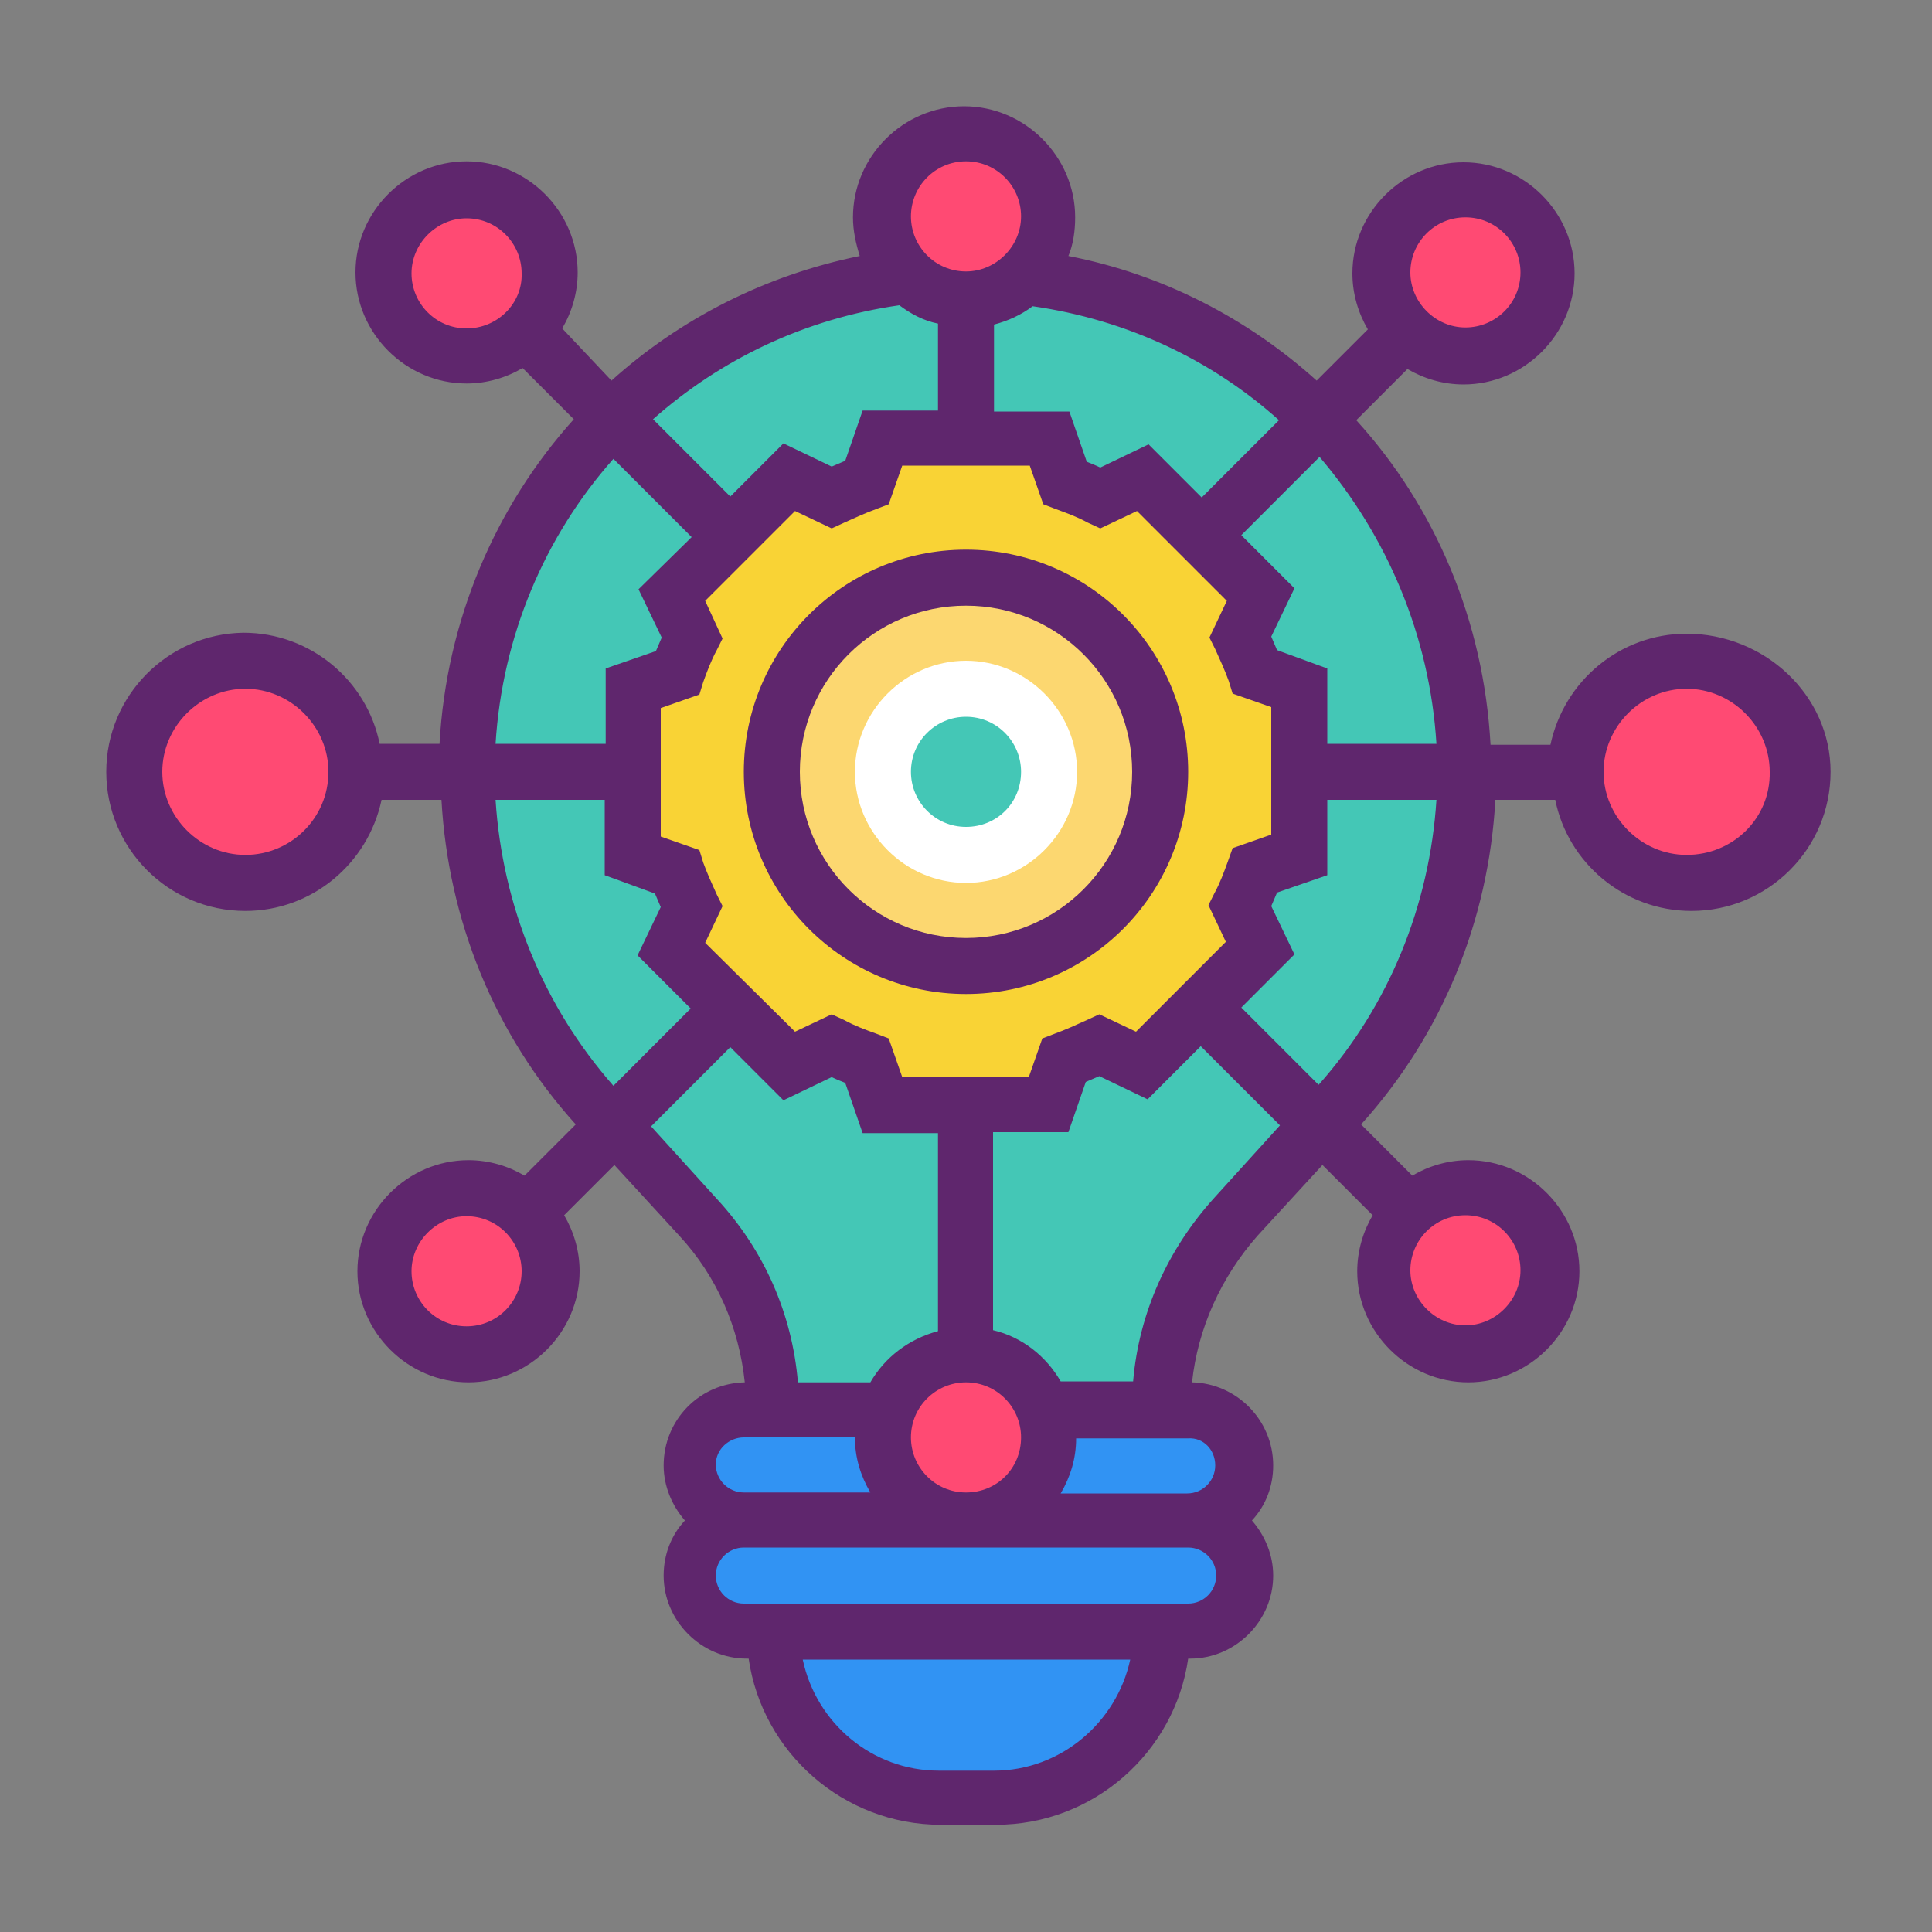
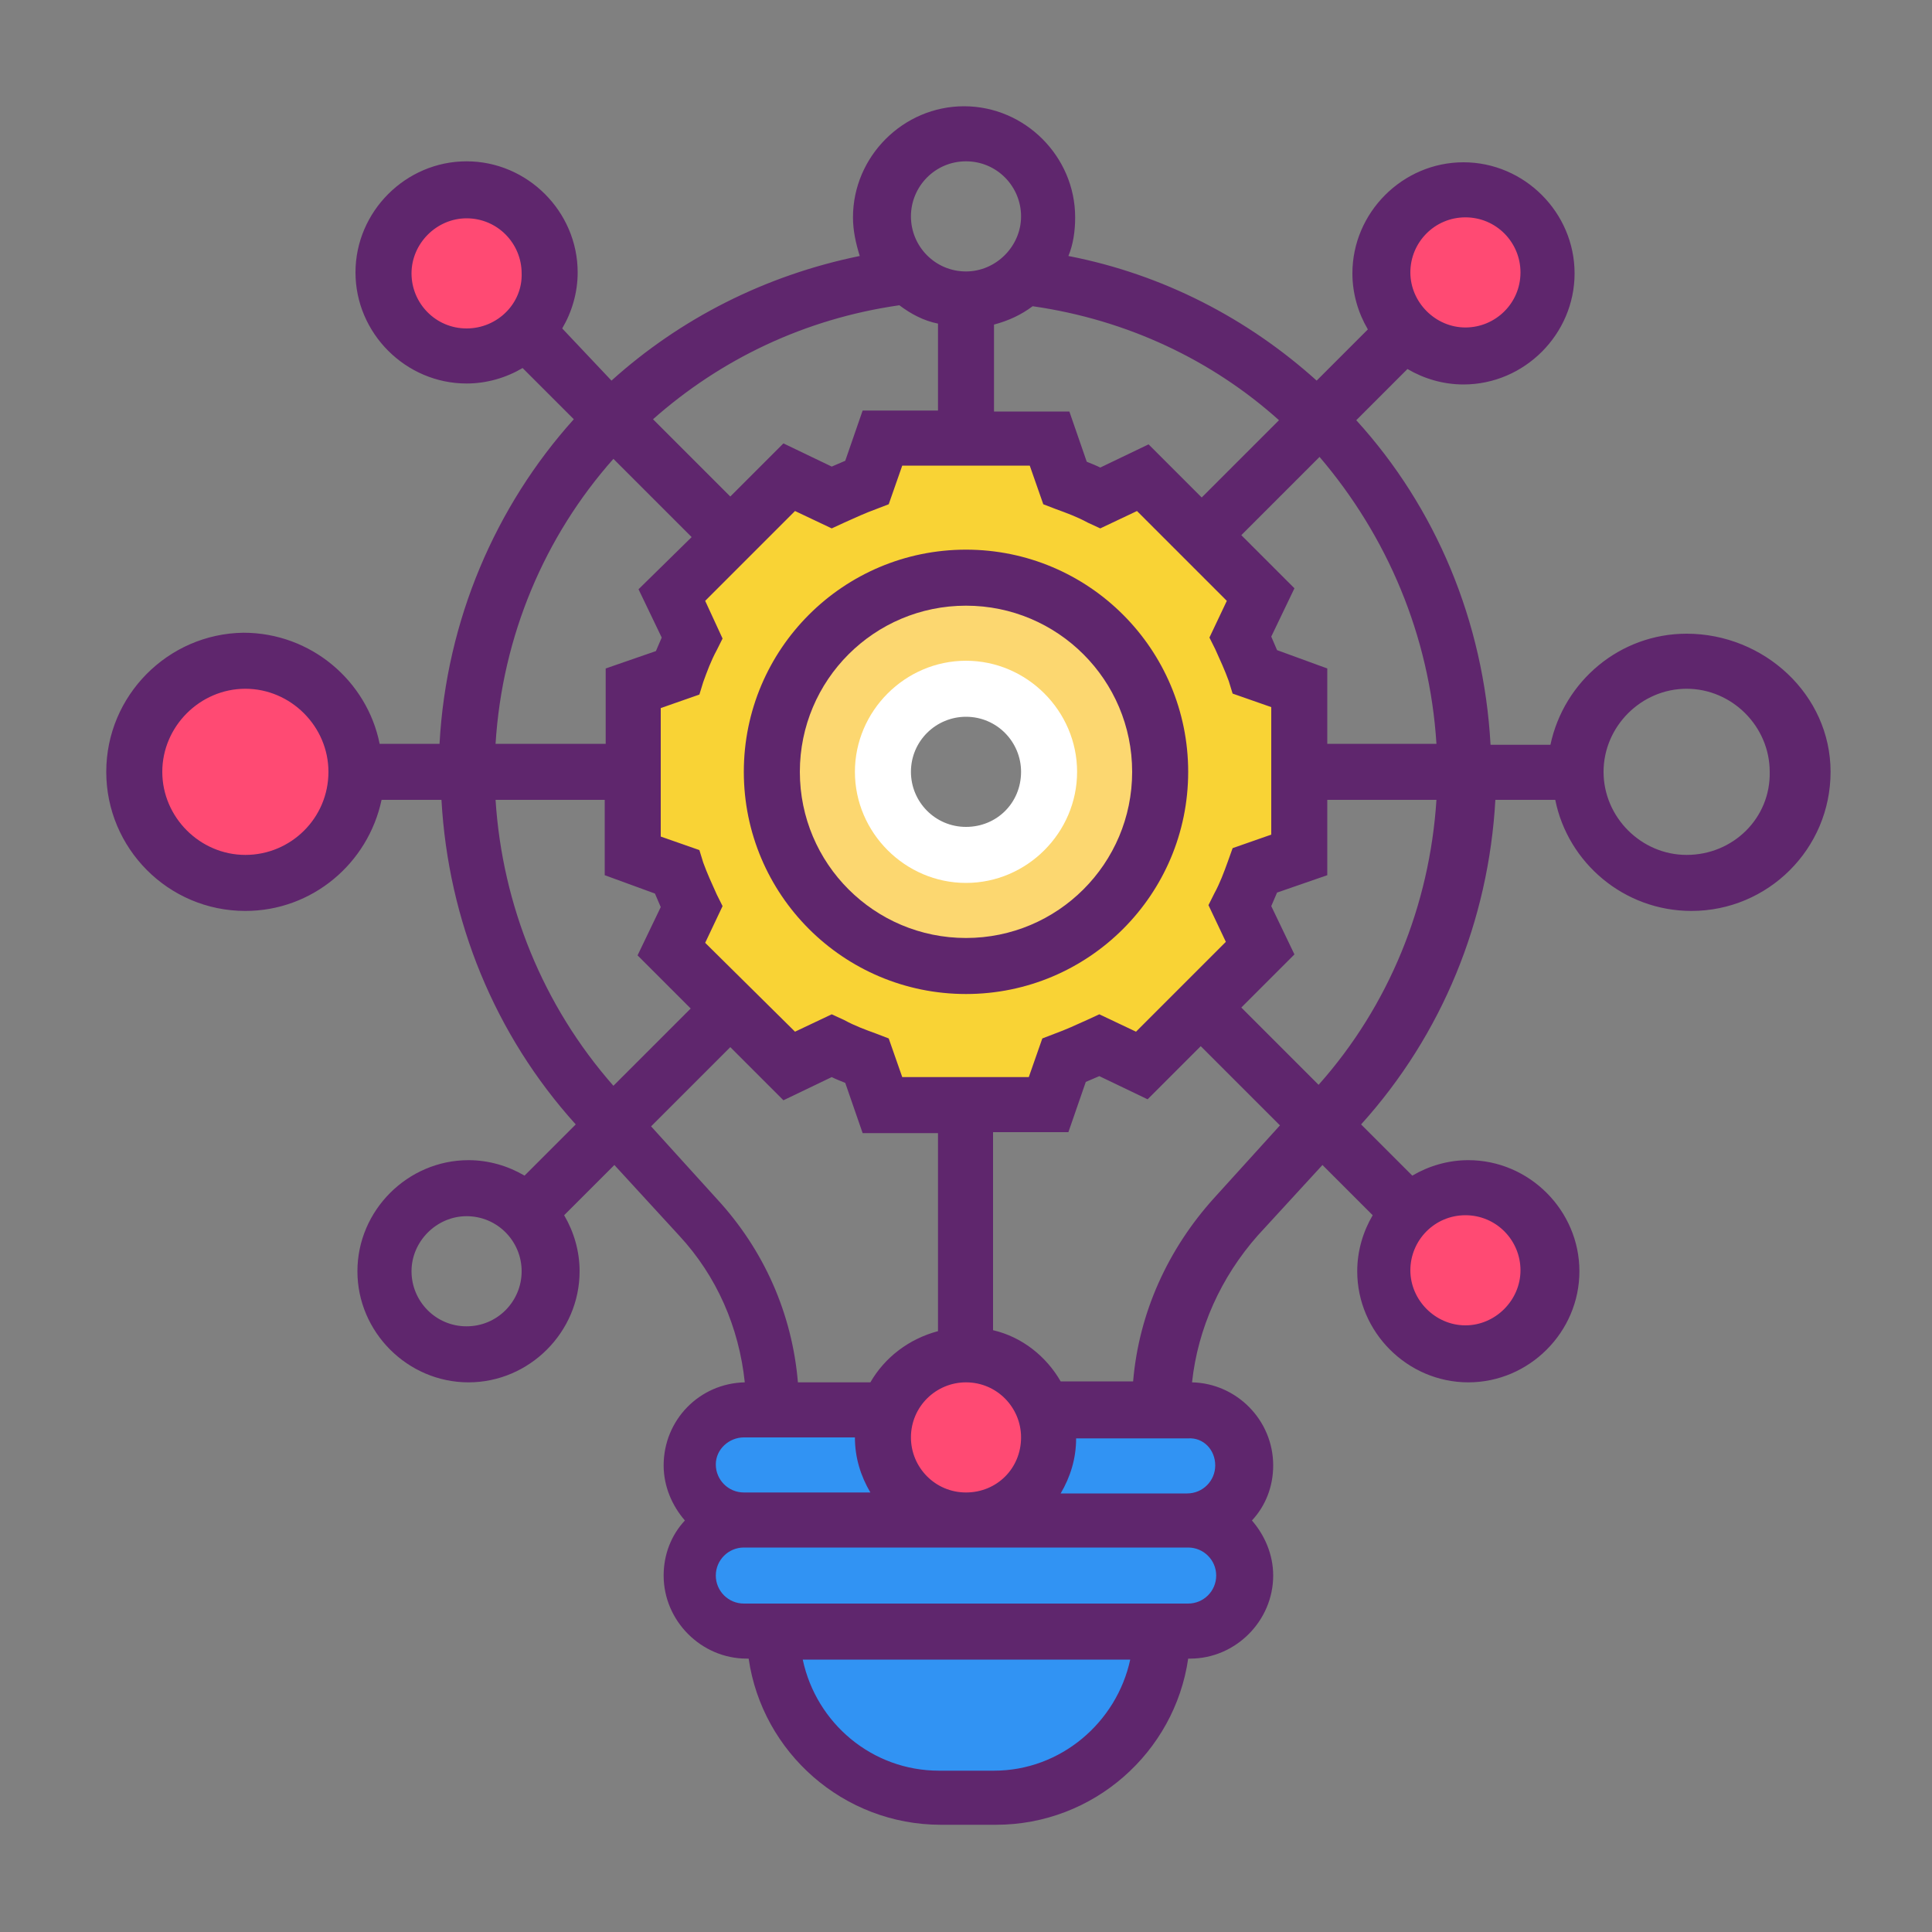
<svg xmlns="http://www.w3.org/2000/svg" version="1.1" id="Layer_5" x="0px" y="0px" viewBox="0 0 200 200" style="enable-background:new 0 0 200 200;" xml:space="preserve">
  <rect x="0" y="0" width="200" height="200" fill="#808080" stroke="none" />
  <style type="text/css">
	.st0{fill:#3193F3;}
	.st1{fill:#44C7B6;}
	.st2{fill:#FCD770;}
	.st3{fill:#F9D335;}
	.st4{fill:#FF4A73;}
	.st5{fill:#5F266D;}
	.st6{fill:#FFFFFF;}
</style>
  <g>
    <g>
      <g>
        <path class="st0" d="M79.9,168.9h40.2c0,9.5-7.7,17.2-17.2,17.2h-5.7C87.6,186.1,79.9,178.4,79.9,168.9z" />
      </g>
      <g>
-         <path class="st1" d="M120.1,145.9c0-7.4,2.8-14.5,7.8-19.9l10.2-11.2c8.7-9.5,13.6-22,13.6-34.9c0-26.5-19.9-48.3-45.6-51.3H93.9     c-25.7,3-45.6,24.8-45.6,51.3c0,12.9,4.8,25.4,13.6,34.9L72.1,126c5,5.4,7.8,12.6,7.8,19.9H120.1z" />
-       </g>
+         </g>
      <g>
        <path class="st0" d="M91.4,148.8c0,4.8,3.8,8.6,8.6,8.6H77c-3.2,0-5.7-2.6-5.7-5.7c0-1.6,0.6-3,1.7-4c1-1.1,2.5-1.7,4-1.7h2.9h12     C91.6,146.8,91.4,147.8,91.4,148.8z" />
      </g>
      <g>
        <path class="st0" d="M123,157.4c3.2,0,5.7,2.6,5.7,5.7c0,1.6-0.6,3-1.7,4c-1,1.1-2.5,1.7-4,1.7h-2.9H79.9H77     c-3.2,0-5.7-2.6-5.7-5.7c0-1.6,0.6-3,1.7-4c1-1.1,2.5-1.7,4-1.7h23H123z" />
      </g>
      <g>
        <path class="st0" d="M108.1,145.9h12h2.9c3.2,0,5.7,2.6,5.7,5.7c0,1.6-0.6,3-1.7,4c-1,1.1-2.5,1.7-4,1.7h-23     c4.8,0,8.6-3.8,8.6-8.6C108.6,147.8,108.4,146.8,108.1,145.9L108.1,145.9z" />
      </g>
      <g>
-         <path class="st2" d="M100,59.8c11.1,0,20.1,9,20.1,20.1s-9,20.1-20.1,20.1s-20.1-9-20.1-20.1S88.9,59.8,100,59.8z M108.6,79.9     c0-4.8-3.8-8.6-8.6-8.6c-4.8,0-8.6,3.8-8.6,8.6c0,4.8,3.8,8.6,8.6,8.6C104.8,88.5,108.6,84.7,108.6,79.9z" />
+         <path class="st2" d="M100,59.8c11.1,0,20.1,9,20.1,20.1s-9,20.1-20.1,20.1s-20.1-9-20.1-20.1S88.9,59.8,100,59.8M108.6,79.9     c0-4.8-3.8-8.6-8.6-8.6c-4.8,0-8.6,3.8-8.6,8.6c0,4.8,3.8,8.6,8.6,8.6C104.8,88.5,108.6,84.7,108.6,79.9z" />
      </g>
      <g>
        <path class="st3" d="M134.5,79.9v8.6l-4.6,1.6c-0.4,1.2-0.9,2.4-1.5,3.6l2.1,4.4l-6.1,6.1l-6.1,6.1l-4.4-2.1     c-1.2,0.6-2.4,1.1-3.6,1.5l-1.6,4.6H100h-8.6l-1.6-4.6c-1.2-0.4-2.4-0.9-3.6-1.5l-4.4,2.1l-6.1-6.1l-6.1-6.1l2.1-4.4     c-0.6-1.2-1.1-2.4-1.5-3.6l-4.6-1.6v-8.6v-8.6l4.6-1.6c0.4-1.2,0.9-2.4,1.5-3.6l-2.1-4.4l6.1-6.1l6.1-6.1l4.4,2.1     c1.2-0.6,2.4-1.1,3.6-1.5l1.6-4.6h8.6h8.6l1.6,4.6c1.2,0.4,2.4,0.9,3.6,1.5l4.4-2.1l6.1,6.1l6.1,6.1l-2.1,4.4     c0.6,1.2,1.1,2.4,1.5,3.6l4.6,1.6V79.9z M120.1,79.9c0-11.1-9-20.1-20.1-20.1s-20.1,9-20.1,20.1s9,20.1,20.1,20.1     S120.1,91,120.1,79.9z" />
      </g>
      <g>
        <path class="st4" d="M151.7,123c4.8,0,8.6,3.8,8.6,8.6c0,4.8-3.8,8.6-8.6,8.6s-8.6-3.8-8.6-8.6c0-2.4,1-4.5,2.5-6.1     S149.3,123,151.7,123z" />
      </g>
      <g>
-         <circle class="st4" cx="174.6" cy="79.9" r="11.5" />
-       </g>
+         </g>
      <g>
        <path class="st4" d="M151.7,19.6c4.8,0,8.6,3.8,8.6,8.6s-3.8,8.6-8.6,8.6c-2.4,0-4.5-1-6.1-2.5c-1.6-1.6-2.5-3.7-2.5-6.1     C143.1,23.5,146.9,19.6,151.7,19.6z" />
      </g>
      <g>
-         <path class="st4" d="M100,13.9c4.8,0,8.6,3.8,8.6,8.6c0,2.4-1,4.5-2.5,6.1s-3.7,2.5-6.1,2.5s-4.5-1-6.1-2.5s-2.5-3.7-2.5-6.1     C91.4,17.7,95.2,13.9,100,13.9z" />
-       </g>
+         </g>
      <g>
        <path class="st4" d="M48.3,19.6c4.8,0,8.6,3.8,8.6,8.6c0,2.4-1,4.5-2.5,6.1c-1.6,1.6-3.7,2.5-6.1,2.5c-4.8,0-8.6-3.8-8.6-8.6     S43.6,19.6,48.3,19.6z" />
      </g>
      <g>
        <circle class="st4" cx="25.4" cy="79.9" r="11.5" />
      </g>
      <g>
-         <path class="st4" d="M54.4,125.5c1.6,1.6,2.5,3.7,2.5,6.1c0,4.8-3.8,8.6-8.6,8.6s-8.6-3.8-8.6-8.6c0-4.8,3.8-8.6,8.6-8.6     C50.7,123,52.9,123.9,54.4,125.5L54.4,125.5z" />
-       </g>
+         </g>
      <g>
        <path class="st4" d="M108.1,145.9c0.3,0.9,0.5,1.9,0.5,2.9c0,4.8-3.8,8.6-8.6,8.6c-4.8,0-8.6-3.8-8.6-8.6c0-1,0.2-2,0.5-2.9     c1.1-3.4,4.3-5.7,8.1-5.7C103.8,140.2,106.9,142.6,108.1,145.9z" />
      </g>
    </g>
    <g>
      <path class="st5" d="M100,56.9c-12.7,0-23,10.3-23,23s10.3,23,23,23s23-10.3,23-23S112.7,56.9,100,56.9z M100,97.1    c-9.5,0-17.2-7.7-17.2-17.2s7.7-17.2,17.2-17.2c9.5,0,17.2,7.7,17.2,17.2S109.5,97.1,100,97.1z" />
      <path class="st6" d="M100,68.4c-6.3,0-11.5,5.2-11.5,11.5c0,6.3,5.2,11.5,11.5,11.5s11.5-5.2,11.5-11.5    C111.5,73.6,106.3,68.4,100,68.4z M100,85.6c-3.2,0-5.7-2.6-5.7-5.7c0-3.2,2.6-5.7,5.7-5.7c3.2,0,5.7,2.6,5.7,5.7    C105.7,83.1,103.2,85.6,100,85.6z" />
      <path class="st5" d="M174.6,65.6c-6.9,0-12.7,4.9-14.1,11.5h-6.2c-0.7-12.8-5.7-24.6-13.9-33.6l5.3-5.3c1.7,1,3.7,1.6,5.8,1.6    c6.3,0,11.5-5.2,11.5-11.5s-5.2-11.5-11.5-11.5c-6.3,0-11.5,5.2-11.5,11.5c0,2.1,0.6,4.1,1.6,5.8l-5.3,5.3    c-7.1-6.4-15.9-11-25.7-12.9c0.5-1.2,0.7-2.6,0.7-4c0-6.3-5.2-11.5-11.5-11.5c-6.3,0-11.5,5.2-11.5,11.5c0,1.4,0.3,2.7,0.7,4    c-9.8,2-18.6,6.5-25.7,12.9L58.2,34c1-1.7,1.6-3.7,1.6-5.8c0-6.3-5.2-11.5-11.5-11.5s-11.5,5.2-11.5,11.5S42,39.7,48.3,39.7    c2.1,0,4.1-0.6,5.8-1.6l5.3,5.3c-8.1,9-13.2,20.8-13.9,33.6h-6.2c-1.3-6.5-7.1-11.5-14.1-11.5C17.4,65.6,11,72,11,79.9    s6.4,14.4,14.4,14.4c6.9,0,12.7-4.9,14.1-11.5h6.2c0.7,12.5,5.5,24.3,13.9,33.6l-5.3,5.3c-1.7-1-3.7-1.6-5.8-1.6    c-6.3,0-11.5,5.2-11.5,11.5c0,6.3,5.2,11.5,11.5,11.5c6.3,0,11.5-5.2,11.5-11.5c0-2.1-0.6-4.1-1.6-5.8l5.2-5.2l6.7,7.3    c3.9,4.2,6.2,9.5,6.8,15.2c-4.7,0.1-8.4,3.9-8.4,8.6c0,2.2,0.9,4.2,2.2,5.7c-1.4,1.5-2.2,3.5-2.2,5.7c0,4.7,3.9,8.6,8.6,8.6h0.2    c1.4,9.7,9.8,17.2,19.9,17.2h5.7c10.1,0,18.5-7.5,19.9-17.2h0.2c4.7,0,8.6-3.9,8.6-8.6c0-2.2-0.9-4.2-2.2-5.7    c1.4-1.5,2.2-3.5,2.2-5.7c0-4.7-3.8-8.5-8.4-8.6c0.6-5.6,3-10.9,6.8-15.2l6.7-7.3l5.2,5.2c-1,1.7-1.6,3.7-1.6,5.8    c0,6.3,5.2,11.5,11.5,11.5c6.3,0,11.5-5.2,11.5-11.5c0-6.3-5.2-11.5-11.5-11.5c-2.1,0-4.1,0.6-5.8,1.6l-5.3-5.3    c8.4-9.3,13.2-21.1,13.9-33.6h6.2c1.3,6.5,7.1,11.5,14.1,11.5c7.9,0,14.4-6.4,14.4-14.4S182.6,65.6,174.6,65.6L174.6,65.6z     M25.4,88.5c-4.7,0-8.6-3.9-8.6-8.6c0-4.7,3.9-8.6,8.6-8.6s8.6,3.9,8.6,8.6C34,84.7,30.1,88.5,25.4,88.5z M148.7,77h-11.3v-7.8    l-5.2-1.9c-0.2-0.5-0.4-0.9-0.6-1.4l2.4-5l-5.5-5.5l8.1-8.1C143.6,55.5,148,65.8,148.7,77z M127.1,89.2c-0.4,1.1-0.8,2.2-1.4,3.3    l-0.6,1.2l1.8,3.8l-9.3,9.3l-3.8-1.8l-1.3,0.6c-1.1,0.5-2.2,1-3.3,1.4l-1.3,0.5l-1.4,4H93.4l-1.4-4l-1.3-0.5    c-1.1-0.4-2.2-0.8-3.3-1.4l-1.3-0.6l-3.8,1.8L73,97.6l1.8-3.8l-0.6-1.2c-0.5-1.1-1-2.2-1.4-3.3l-0.4-1.3l-4-1.4V73.3l4-1.4    l0.4-1.3c0.4-1.1,0.8-2.2,1.4-3.3l0.6-1.2L73,62.2l9.3-9.3l3.8,1.8l1.3-0.6c1.1-0.5,2.2-1,3.3-1.4l1.3-0.5l1.4-4h13.2l1.4,4    l1.3,0.5c1.1,0.4,2.2,0.8,3.3,1.4l1.3,0.6l3.8-1.8l9.3,9.3l-1.8,3.8l0.6,1.2c0.5,1.1,1,2.2,1.4,3.3l0.4,1.3l4,1.4v13.2l-4,1.4    L127.1,89.2z M100,154.5c-3.2,0-5.7-2.6-5.7-5.7c0-3.2,2.6-5.7,5.7-5.7c3.2,0,5.7,2.6,5.7,5.7C105.7,152,103.2,154.5,100,154.5z     M151.7,22.5c3.2,0,5.7,2.6,5.7,5.7c0,3.2-2.6,5.7-5.7,5.7s-5.7-2.6-5.7-5.7S148.5,22.5,151.7,22.5z M124.4,51.5l-5.5-5.5l-5,2.4    c-0.4-0.2-0.9-0.4-1.4-0.6l-1.8-5.2h-7.8v-9c1.5-0.4,2.8-1,4-1.9c9.8,1.4,18.6,5.6,25.5,11.8L124.4,51.5z M100,16.7    c3.2,0,5.7,2.6,5.7,5.7s-2.6,5.7-5.7,5.7c-3.2,0-5.7-2.6-5.7-5.7S96.8,16.7,100,16.7z M93.1,31.6c1.2,0.9,2.5,1.6,4,1.9v9h-7.8    l-1.8,5.2c-0.5,0.2-0.9,0.4-1.4,0.6l-5-2.4l-5.5,5.5l-8-8C74.6,37.2,83.3,33,93.1,31.6L93.1,31.6z M48.3,34    c-3.2,0-5.7-2.6-5.7-5.7s2.6-5.7,5.7-5.7c3.2,0,5.7,2.6,5.7,5.7C54.1,31.4,51.5,34,48.3,34z M63.5,47.5l8.1,8.1L66.1,61l2.4,5    c-0.2,0.5-0.4,0.9-0.6,1.4l-5.2,1.8V77H51.3C52,65.8,56.4,55.5,63.5,47.5L63.5,47.5z M51.3,82.8h11.3v7.8l5.2,1.9    c0.2,0.5,0.4,0.9,0.6,1.4l-2.4,5l5.5,5.5l-8,8C56.2,104.1,52,93.7,51.3,82.8z M48.3,137.3c-3.2,0-5.7-2.6-5.7-5.7s2.6-5.7,5.7-5.7    c3.2,0,5.7,2.6,5.7,5.7S51.5,137.3,48.3,137.3z M67.4,116.6l8.2-8.2l5.5,5.5l5-2.4c0.4,0.2,0.9,0.4,1.4,0.6l1.8,5.2h7.8v20.5    c-3,0.8-5.5,2.7-7,5.3h-7.5c-0.6-7.1-3.5-13.7-8.4-19L67.4,116.6z M77,148.8h11.5c0,2.1,0.6,4,1.6,5.7H77c-1.6,0-2.9-1.3-2.9-2.9    S75.5,148.8,77,148.8z M102.9,183.3h-5.7c-6.9,0-12.7-4.9-14.1-11.5h33.9C115.6,178.3,109.8,183.3,102.9,183.3z M123,166H77    c-1.6,0-2.9-1.3-2.9-2.9s1.3-2.9,2.9-2.9H123c1.6,0,2.9,1.3,2.9,2.9S124.6,166,123,166z M125.8,151.7c0,1.6-1.3,2.9-2.9,2.9h-13.1    c1-1.7,1.6-3.6,1.6-5.7H123C124.6,148.8,125.8,150.1,125.8,151.7z M125.7,124c-4.8,5.3-7.8,11.9-8.4,19h-7.5c-1.5-2.6-4-4.6-7-5.3    v-20.5h7.8l1.8-5.2c0.5-0.2,0.9-0.4,1.4-0.6l5,2.4l5.5-5.5l8.2,8.2L125.7,124z M151.7,125.8c3.2,0,5.7,2.6,5.7,5.7    s-2.6,5.7-5.7,5.7s-5.7-2.6-5.7-5.7S148.5,125.8,151.7,125.8z M136.5,112.3l-8-8l5.5-5.5l-2.4-5c0.2-0.5,0.4-0.9,0.6-1.4l5.2-1.8    v-7.8h11.3C148,93.7,143.8,104.1,136.5,112.3z M174.6,88.5c-4.7,0-8.6-3.9-8.6-8.6c0-4.7,3.9-8.6,8.6-8.6s8.6,3.9,8.6,8.6    C183.3,84.7,179.4,88.5,174.6,88.5z" />
    </g>
  </g>
</svg>